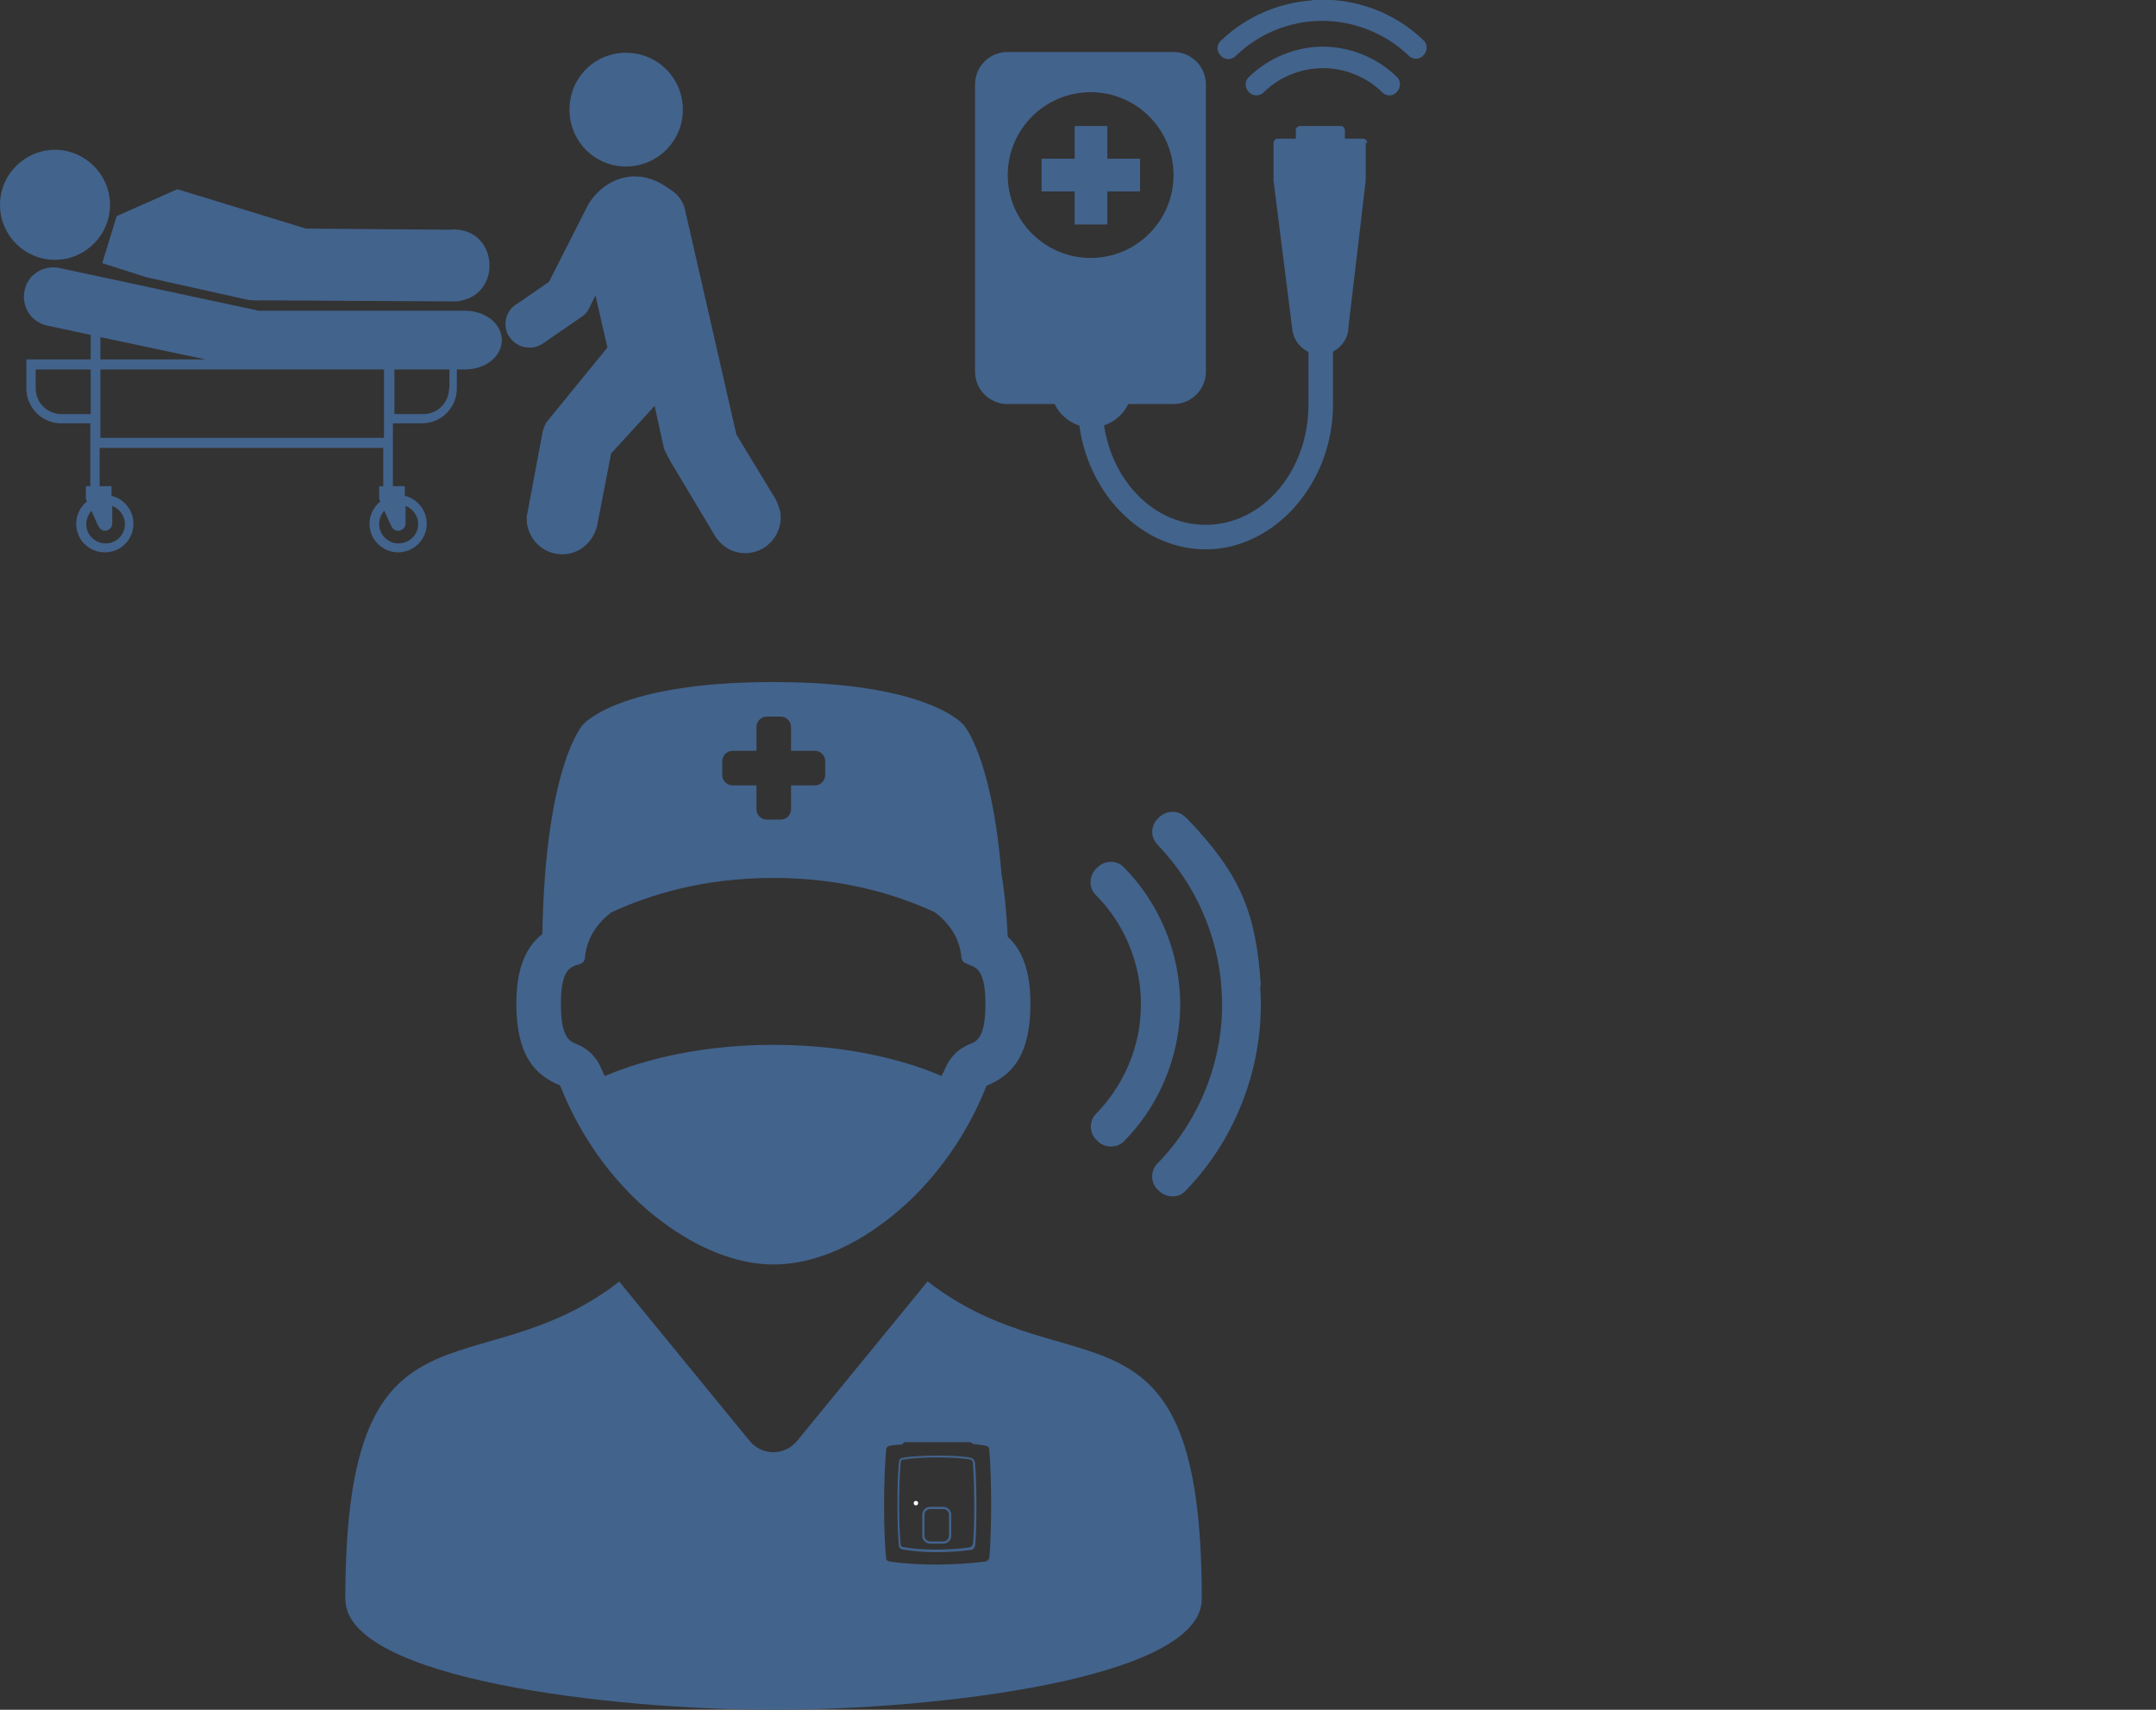
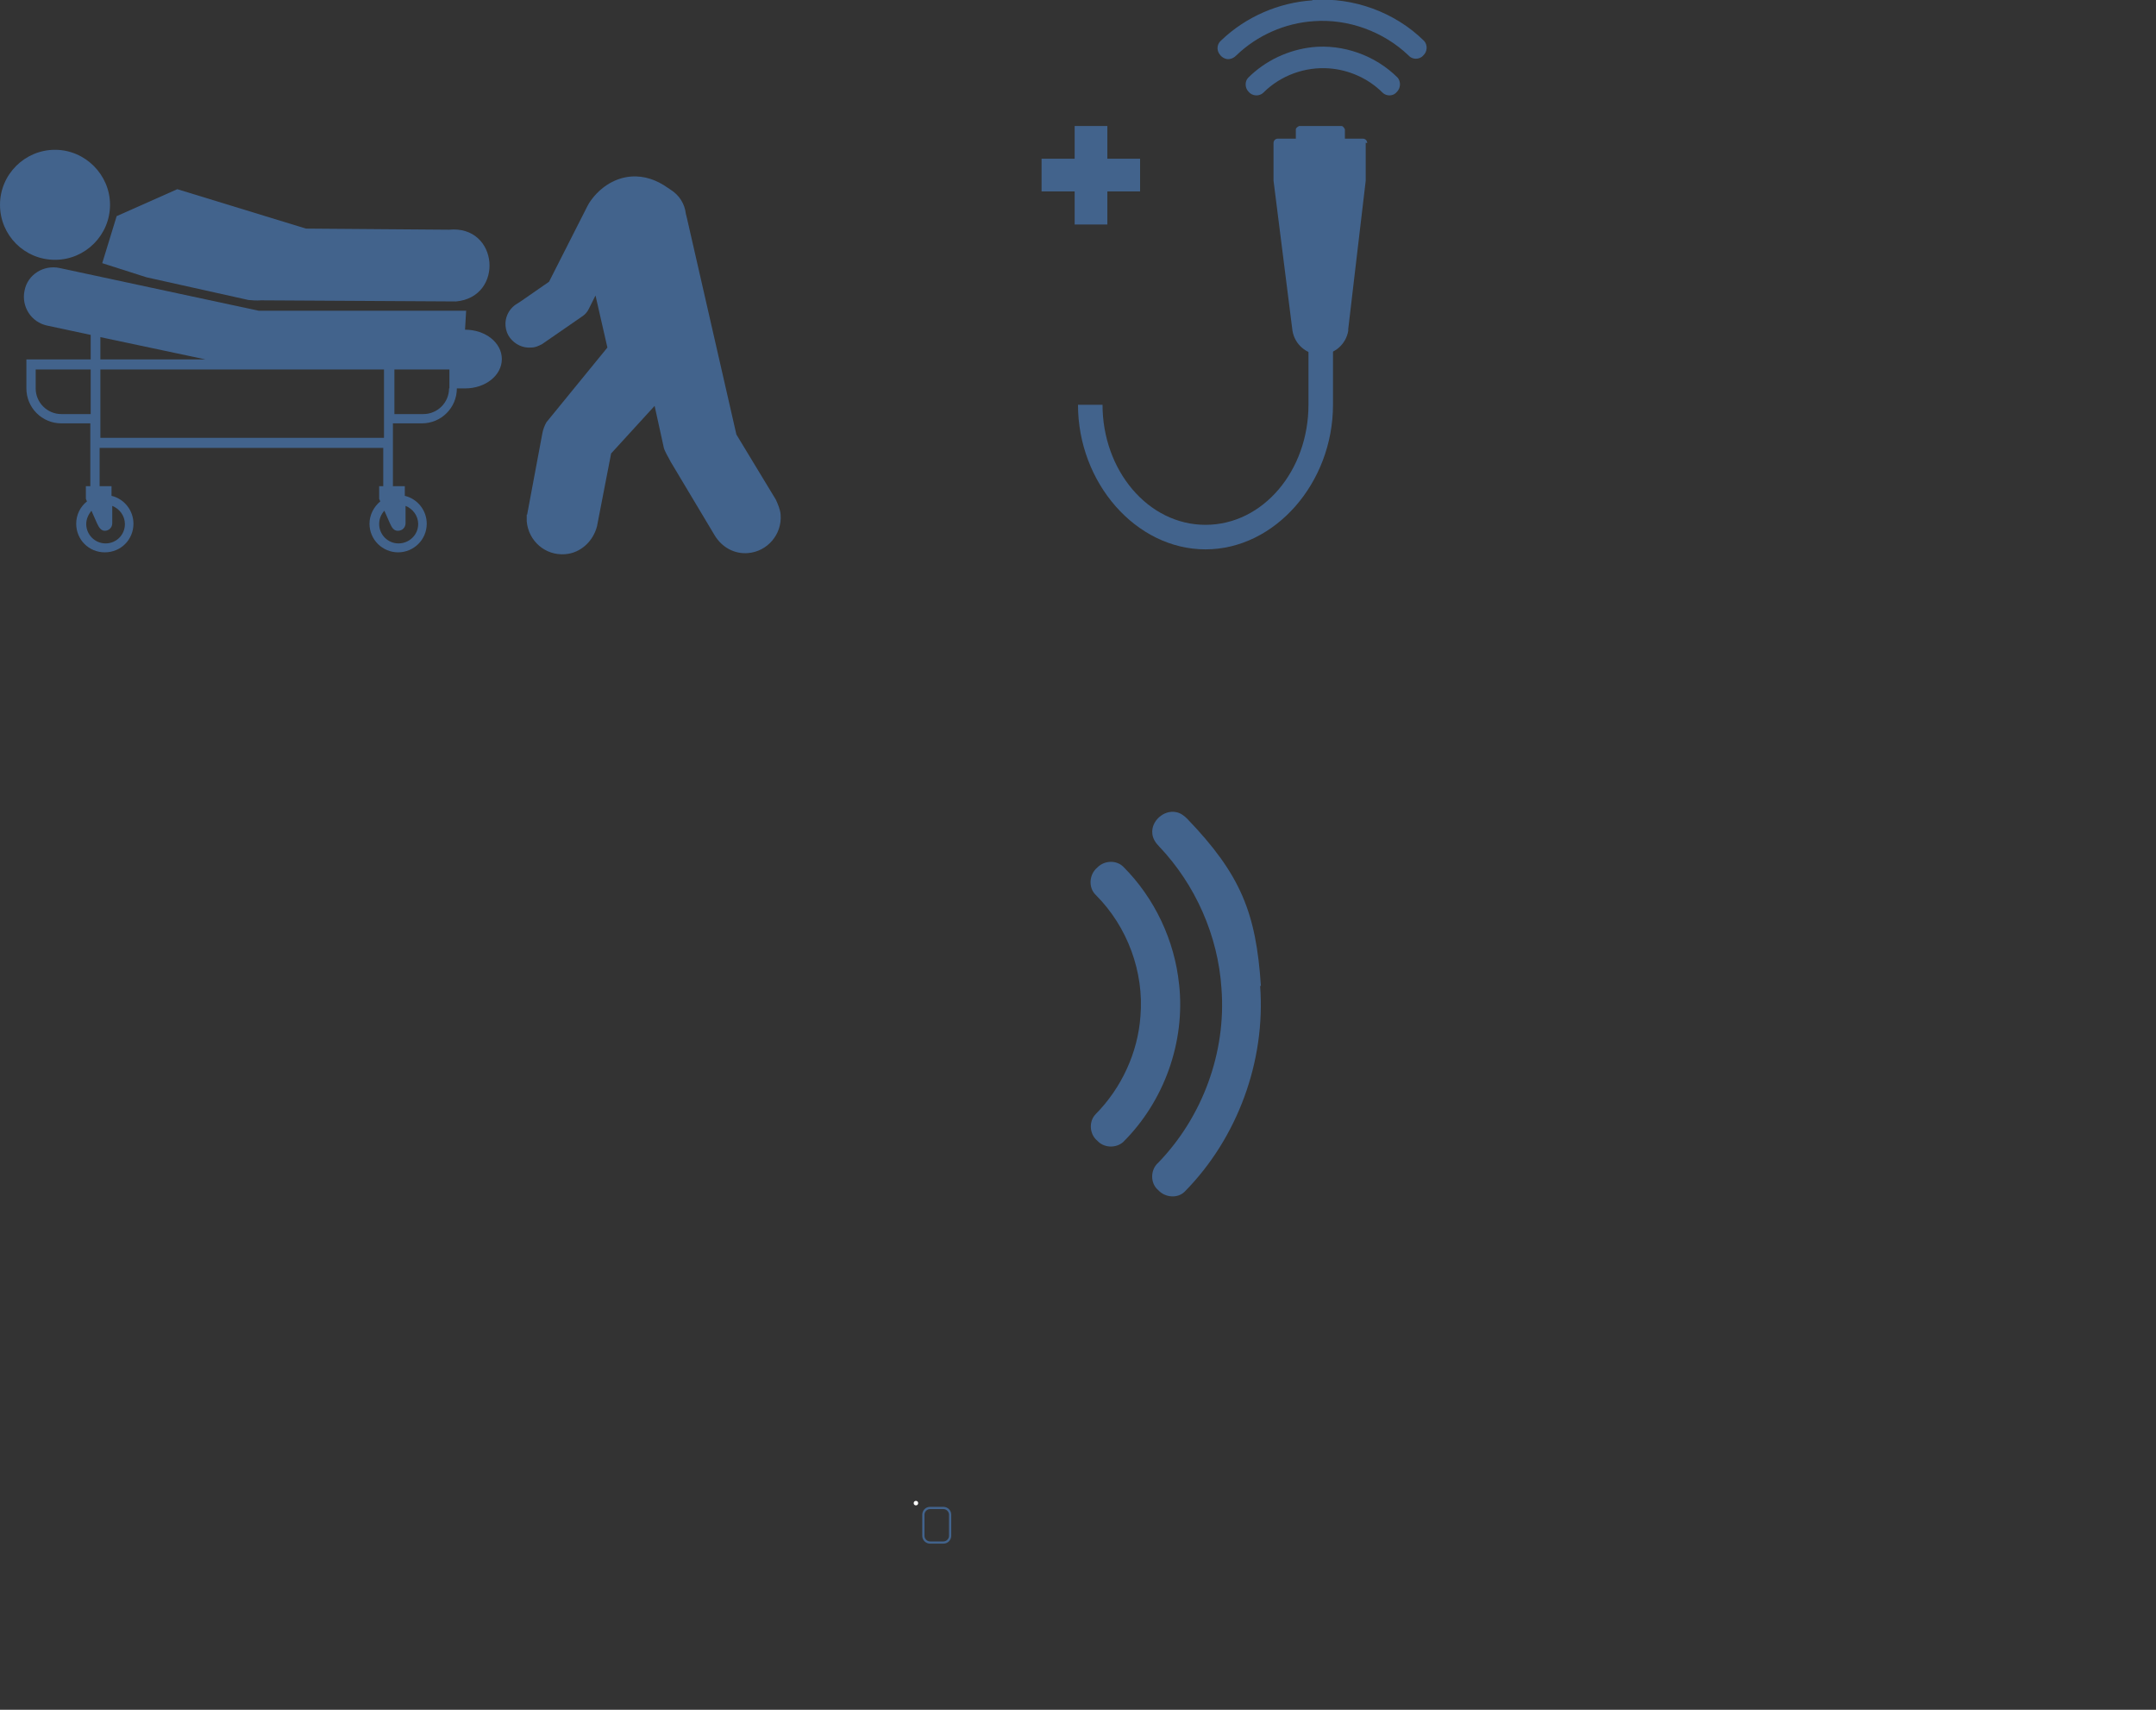
<svg xmlns="http://www.w3.org/2000/svg" id="Layer_1" data-name="Layer 1" viewBox="0 0 58 46">
  <rect x="0" y="0" width="58" height="46" fill="#333333" stroke="none" />
  <defs>
    <style>
      .cls-1 {
        fill: #fff;
      }

      .cls-2 {
        fill: #42638c;
      }
    </style>
  </defs>
  <g>
-     <path class="cls-2" d="M12.54,8.36h-5.58l-5.36-1.15c-.43-.09-.86.18-.94.61-.09.43.18.85.61.94l1.17.25v.66H.71v.78c0,.52.42.94.94.94h.78v1.69h-.12v.34l.03.07c-.18.14-.29.36-.29.6,0,.43.34.77.77.77s.77-.34.77-.77c0-.36-.25-.67-.59-.75v-.26h-.32v-1.03h7.63v1.03h-.11v.34l.03.07c-.17.14-.29.36-.29.6,0,.43.35.77.77.77s.77-.34.77-.77c0-.36-.25-.67-.59-.75v-.26h-.32v-1.69h.78c.52,0,.94-.42.94-.94v-.51h.22c.55,0,.99-.35.99-.79s-.44-.79-.99-.79h0ZM1.65,11.14c-.38,0-.69-.31-.69-.69v-.51h1.48v1.2h-.78ZM2.82,14.28c.11,0,.2-.09.2-.2v-.47c.2.08.34.27.34.49,0,.29-.23.52-.52.52-.29,0-.52-.24-.52-.52,0-.14.06-.26.14-.36l.15.34c.05.11.11.2.21.2h0ZM2.7,9.07l2.83.6h-2.83v-.6h0ZM7.79,11.78H2.7v-1.84h7.63v1.84h-2.54ZM10.71,14.28c.11,0,.2-.09.2-.2v-.47c.2.08.34.27.34.49,0,.29-.24.52-.53.52-.29,0-.52-.24-.52-.52,0-.14.05-.26.14-.36l.15.34c.05.11.1.2.21.2h0ZM12.08,10.45c0,.38-.31.69-.69.69h-.78v-1.2h1.48v.51h0Z" />
+     <path class="cls-2" d="M12.54,8.36h-5.58l-5.36-1.15c-.43-.09-.86.18-.94.61-.09.43.18.85.61.94l1.17.25v.66H.71v.78c0,.52.42.94.94.94h.78v1.69h-.12v.34l.03.07c-.18.14-.29.36-.29.6,0,.43.34.77.77.77s.77-.34.77-.77c0-.36-.25-.67-.59-.75v-.26h-.32v-1.03h7.63v1.03h-.11v.34l.03.07c-.17.14-.29.36-.29.6,0,.43.35.77.77.77s.77-.34.77-.77c0-.36-.25-.67-.59-.75v-.26h-.32v-1.69h.78c.52,0,.94-.42.94-.94h.22c.55,0,.99-.35.99-.79s-.44-.79-.99-.79h0ZM1.65,11.14c-.38,0-.69-.31-.69-.69v-.51h1.48v1.2h-.78ZM2.82,14.28c.11,0,.2-.09.2-.2v-.47c.2.08.34.27.34.49,0,.29-.23.52-.52.52-.29,0-.52-.24-.52-.52,0-.14.06-.26.14-.36l.15.34c.05.11.11.2.21.2h0ZM2.7,9.07l2.83.6h-2.83v-.6h0ZM7.79,11.78H2.7v-1.84h7.63v1.84h-2.54ZM10.71,14.28c.11,0,.2-.09.2-.2v-.47c.2.08.34.27.34.49,0,.29-.24.52-.53.52-.29,0-.52-.24-.52-.52,0-.14.05-.26.14-.36l.15.34c.05.11.1.2.21.2h0ZM12.08,10.45c0,.38-.31.69-.69.69h-.78v-1.2h1.48v.51h0Z" />
    <path class="cls-2" d="M3.15,5.81l1.62-.72,3.46,1.06h0s3.85.03,3.85.03c1.34-.13,1.49,1.81.19,1.93l-5.25-.03c-.12.01-.24,0-.34-.01h0l-2.74-.61-1.19-.38.39-1.27h0Z" />
    <path class="cls-2" d="M1.48,6.99c-.82,0-1.48-.66-1.48-1.48s.67-1.48,1.48-1.48,1.48.67,1.48,1.48-.66,1.48-1.48,1.48h0Z" />
    <path class="cls-2" d="M14.18,13.85l.41-2.19c.02-.11.06-.21.11-.3l1.64-2.01-.32-1.4-.05.1-.13.26c-.04.08-.09.14-.16.19l-1.1.76c-.1.05-.18.09-.29.09-.23.02-.44-.09-.57-.26-.07-.09-.11-.2-.12-.32-.02-.22.08-.43.25-.56l.17-.11.75-.52,1.03-2.03h0s.05-.09.05-.09c.24-.37.64-.67,1.12-.71.37-.03.71.1.99.3l.09.06c.22.14.37.37.4.64l.03.12,1.33,5.82,1.06,1.75c.05.11.12.26.13.41.04.53-.36.99-.88,1.03-.37.03-.7-.16-.89-.47l-1.19-1.99c-.04-.09-.18-.3-.19-.41l-.24-1.09-1.17,1.28-.38,1.96c-.1.39-.43.72-.86.75-.53.04-.98-.35-1.03-.88,0-.07,0-.12,0-.19h0Z" />
-     <path class="cls-2" d="M16.84,4.48c.84,0,1.53-.68,1.53-1.53s-.68-1.53-1.53-1.53-1.52.68-1.52,1.53.68,1.53,1.52,1.53h0Z" />
  </g>
  <g>
    <g>
      <path class="cls-2" d="M35.31,0c1.1-.08,2.22.33,3,1.1.1.11.09.29-.02.39-.1.12-.3.12-.4,0-.67-.64-1.62-.99-2.55-.92-.77.05-1.52.38-2.08.92-.05.05-.11.09-.19.1-.18.02-.35-.17-.31-.35.01-.06.05-.12.1-.16.66-.63,1.54-1.01,2.44-1.07Z" />
      <path class="cls-2" d="M35.29,1.27c.84-.09,1.71.22,2.31.82.09.11.08.28-.02.38-.09.12-.28.13-.39.02-.38-.38-.9-.61-1.43-.65-.65-.05-1.31.19-1.77.65-.11.11-.3.1-.4-.02-.1-.1-.11-.28-.01-.38.46-.46,1.08-.75,1.72-.82Z" />
    </g>
    <g>
-       <path class="cls-2" d="M31.57,1.4h-4.47c-.48,0-.87.39-.87.87v7.73c0,.48.39.87.87.87h1.27c.18.37.56.63.99.63s.82-.26.99-.63h1.22c.48,0,.87-.39.87-.87V2.27c0-.48-.39-.87-.87-.87ZM29.34,6.94c-1.23,0-2.23-1-2.23-2.23s1-2.23,2.23-2.23,2.23,1,2.23,2.23-1,2.23-2.23,2.23Z" />
      <polygon class="cls-2" points="30.67 4.27 29.79 4.27 29.79 3.39 28.91 3.39 28.91 4.27 28.02 4.27 28.02 5.15 28.91 5.15 28.91 6.04 29.79 6.04 29.79 5.15 30.67 5.15 30.67 4.27" />
    </g>
    <path class="cls-2" d="M35.2,9.41v1.48c0,1.77-1.22,3.23-2.77,3.23s-2.77-1.47-2.77-3.23h-.66c0,2.1,1.56,3.89,3.43,3.89s3.43-1.79,3.43-3.89h0v-1.48h-.66Z" />
    <path class="cls-2" d="M36.78,3.85c0-.07-.05-.12-.12-.12h-.48v-.25s-.04-.09-.09-.09h-1.14s-.09.04-.09.09v.25h-.48c-.07,0-.12.05-.12.12v.97h0s0,.03,0,.04l.51,4.04h0c.06.36.37.64.75.64s.69-.28.75-.64h0v-.03s0-.01,0-.02l.47-3.99s0-.03,0-.04v-.98Z" />
  </g>
  <g>
    <path class="cls-2" d="M33.9,26.53c.15,2.02-.61,4.09-2.03,5.53-.19.19-.53.16-.71-.04-.22-.18-.22-.55,0-.74,1.19-1.23,1.83-2.97,1.7-4.68-.09-1.42-.7-2.8-1.68-3.83-.09-.09-.17-.21-.18-.34-.04-.34.31-.65.64-.58.12.02.22.1.3.18,1.44,1.5,1.85,2.53,1.98,4.49Z" />
    <path class="cls-2" d="M31.72,26.48c.17,1.55-.4,3.15-1.51,4.25-.2.17-.52.15-.69-.04-.21-.17-.24-.52-.04-.72.69-.7,1.13-1.65,1.2-2.63.1-1.19-.35-2.41-1.2-3.26-.21-.2-.18-.56.04-.74.18-.19.51-.21.7-.02.84.84,1.38,1.98,1.5,3.17Z" />
  </g>
-   <path class="cls-2" d="M15.07,29.21c.6,1.52,1.59,2.8,2.73,3.65.97.73,2.03,1.16,3.01,1.16s2.03-.42,2.99-1.15c1.14-.85,2.14-2.14,2.74-3.66.69-.28,1.18-.82,1.18-2.2,0-.93-.24-1.47-.61-1.81-.03-.6-.08-1.17-.17-1.7-.26-3.18-1.02-4-1.02-4,0,0-.92-1.15-5.12-1.15s-5.12,1.15-5.12,1.15c0,0-1.01,1.08-1.09,5.63-.42.33-.7.88-.7,1.87,0,1.38.49,1.92,1.17,2.2ZM19.43,20.48c0-.15.12-.28.28-.28h.64v-.64c0-.15.12-.28.28-.28h.37c.15,0,.28.12.28.28v.64h.64c.15,0,.28.12.28.28v.37c0,.15-.12.28-.28.28h-.64v.64c0,.15-.12.28-.28.28h-.37c-.15,0-.28-.12-.28-.28v-.64h-.64c-.15,0-.28-.12-.28-.28v-.37ZM15.54,25.96l.05-.02c.06-.02.15-.06.15-.21.06-.52.33-.89.7-1.18,1.03-.48,2.48-.93,4.36-.93s3.33.45,4.36.93c.37.29.64.66.7,1.17,0,.15.1.19.15.21l.05.02c.21.08.45.16.45,1.06s-.23,1.01-.42,1.08c-.31.12-.55.37-.67.67-.03.07-.06.12-.09.19-.68-.3-2.25-.84-4.53-.84s-3.85.55-4.53.84c-.03-.06-.06-.12-.09-.19-.12-.31-.36-.55-.67-.67-.19-.08-.42-.17-.42-1.08s.24-.98.45-1.06Z" />
  <g>
-     <path class="cls-2" d="M24.95,34.48l-3.51,4.29c-.33.4-.94.4-1.27,0l-3.51-4.29c-3.88,3-7.37,0-7.37,8.54,0,2.16,7.2,2.98,11.52,2.98s11.52-.82,11.52-2.98c0-8.54-3.49-5.54-7.37-8.54ZM26.61,41.93s-.05.08-.1.08c-.75.1-1.82.12-2.58,0-.06-.01-.09-.05-.09-.08-.08-.71-.07-2.2,0-2.93,0-.05.04-.09.08-.1.1-.02.22-.03.36-.04,0-.03.04-.06.07-.06h1.75s.06.02.07.05c.14.01.26.03.36.05.03,0,.08.05.08.08.09.98.05,2.62,0,2.95Z" />
-     <path class="cls-2" d="M26.22,39.33c0-.05-.06-.1-.1-.11-.19-.04-.52-.06-.89-.06v.06-.06h0c-.37,0-.73.02-.95.06-.05,0-.1.06-.1.13-.05.58-.05,1.7,0,2.23,0,.05.04.1.11.11.25.04.55.07.88.07s.66-.02.94-.06c.06,0,.11-.06.12-.11.04-.26.06-1.51,0-2.25ZM26.16,41.57s-.04.06-.07.06c-.27.04-.6.06-.93.06-.31,0-.61-.02-.87-.07-.04,0-.06-.04-.06-.06-.06-.54-.05-1.66,0-2.22,0-.04.03-.07.06-.07.23-.04.59-.06.94-.06.34,0,.68.02.88.06.02,0,.05.04.06.06.06.75.04,1.99,0,2.23Z" />
    <circle class="cls-1" cx="24.64" cy="40.44" r=".06" />
    <path class="cls-2" d="M25.38,40.6c.08,0,.15.07.15.15v.57c0,.08-.07.15-.15.15h-.36c-.08,0-.15-.07-.15-.15v-.57c0-.08.07-.15.15-.15h.36M25.38,40.54h-.36c-.12,0-.21.1-.21.21v.57c0,.12.1.21.21.21h.36c.12,0,.21-.1.21-.21v-.57c0-.12-.1-.21-.21-.21h0Z" />
  </g>
</svg>